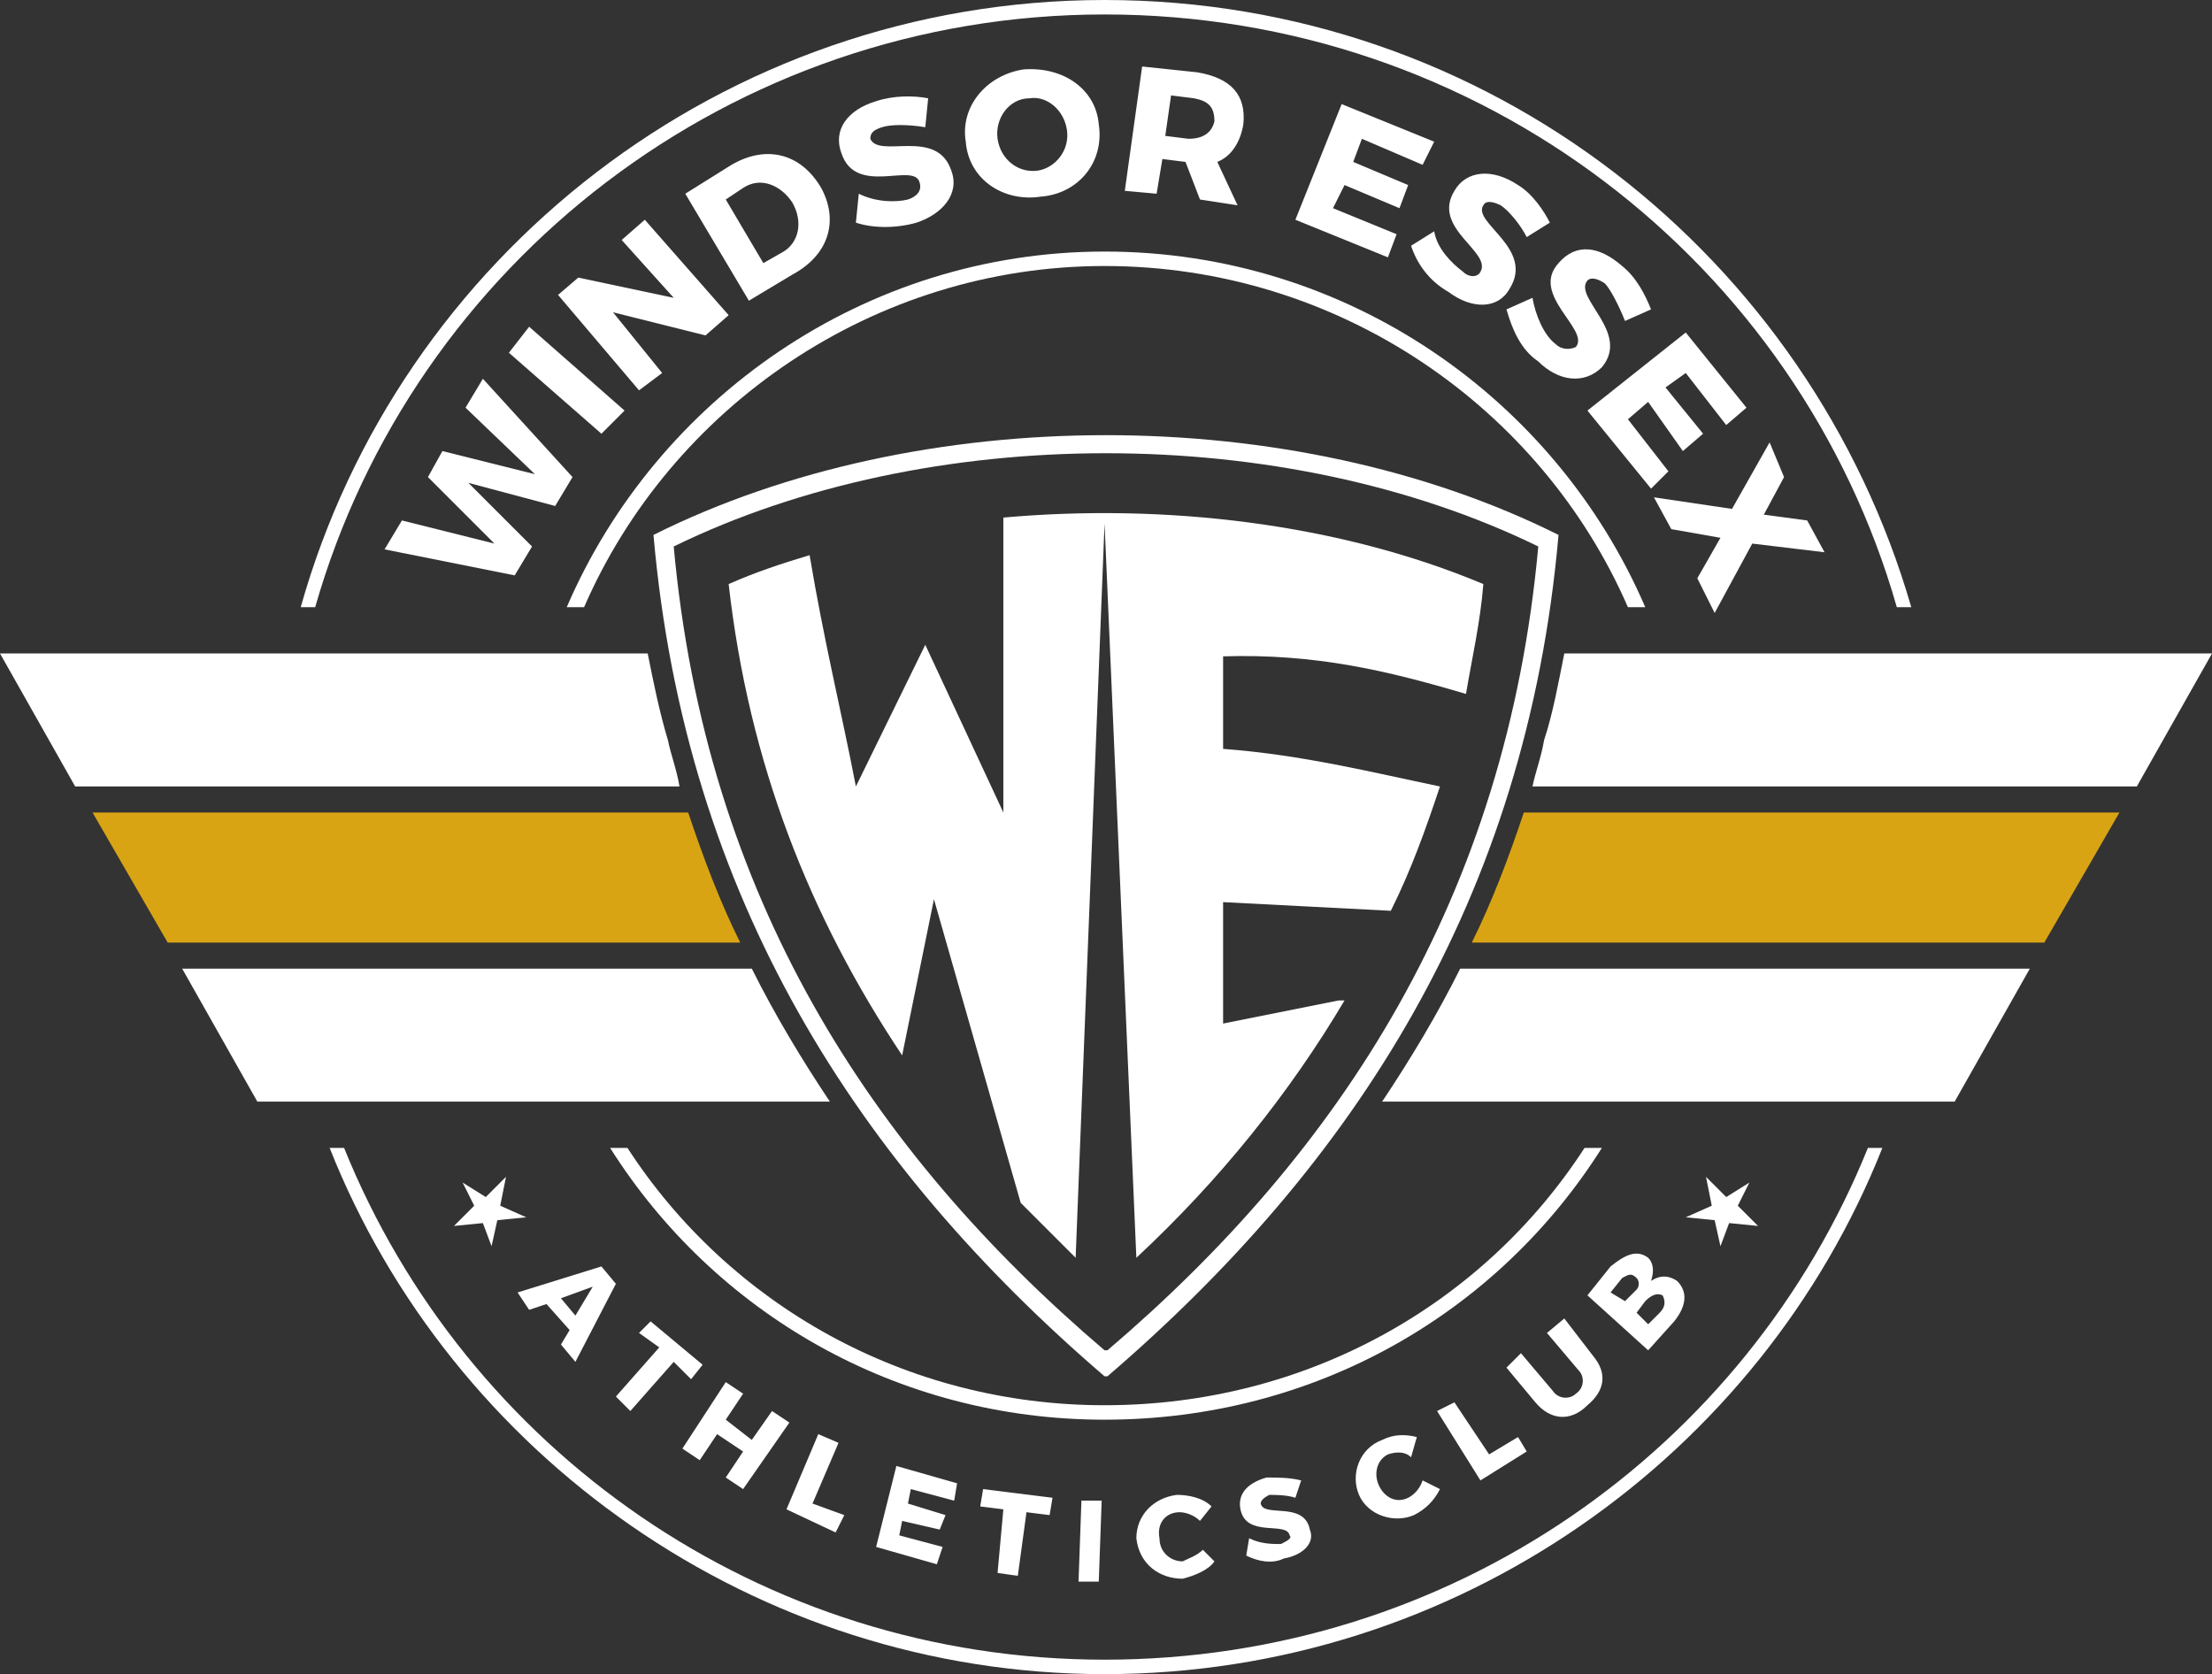
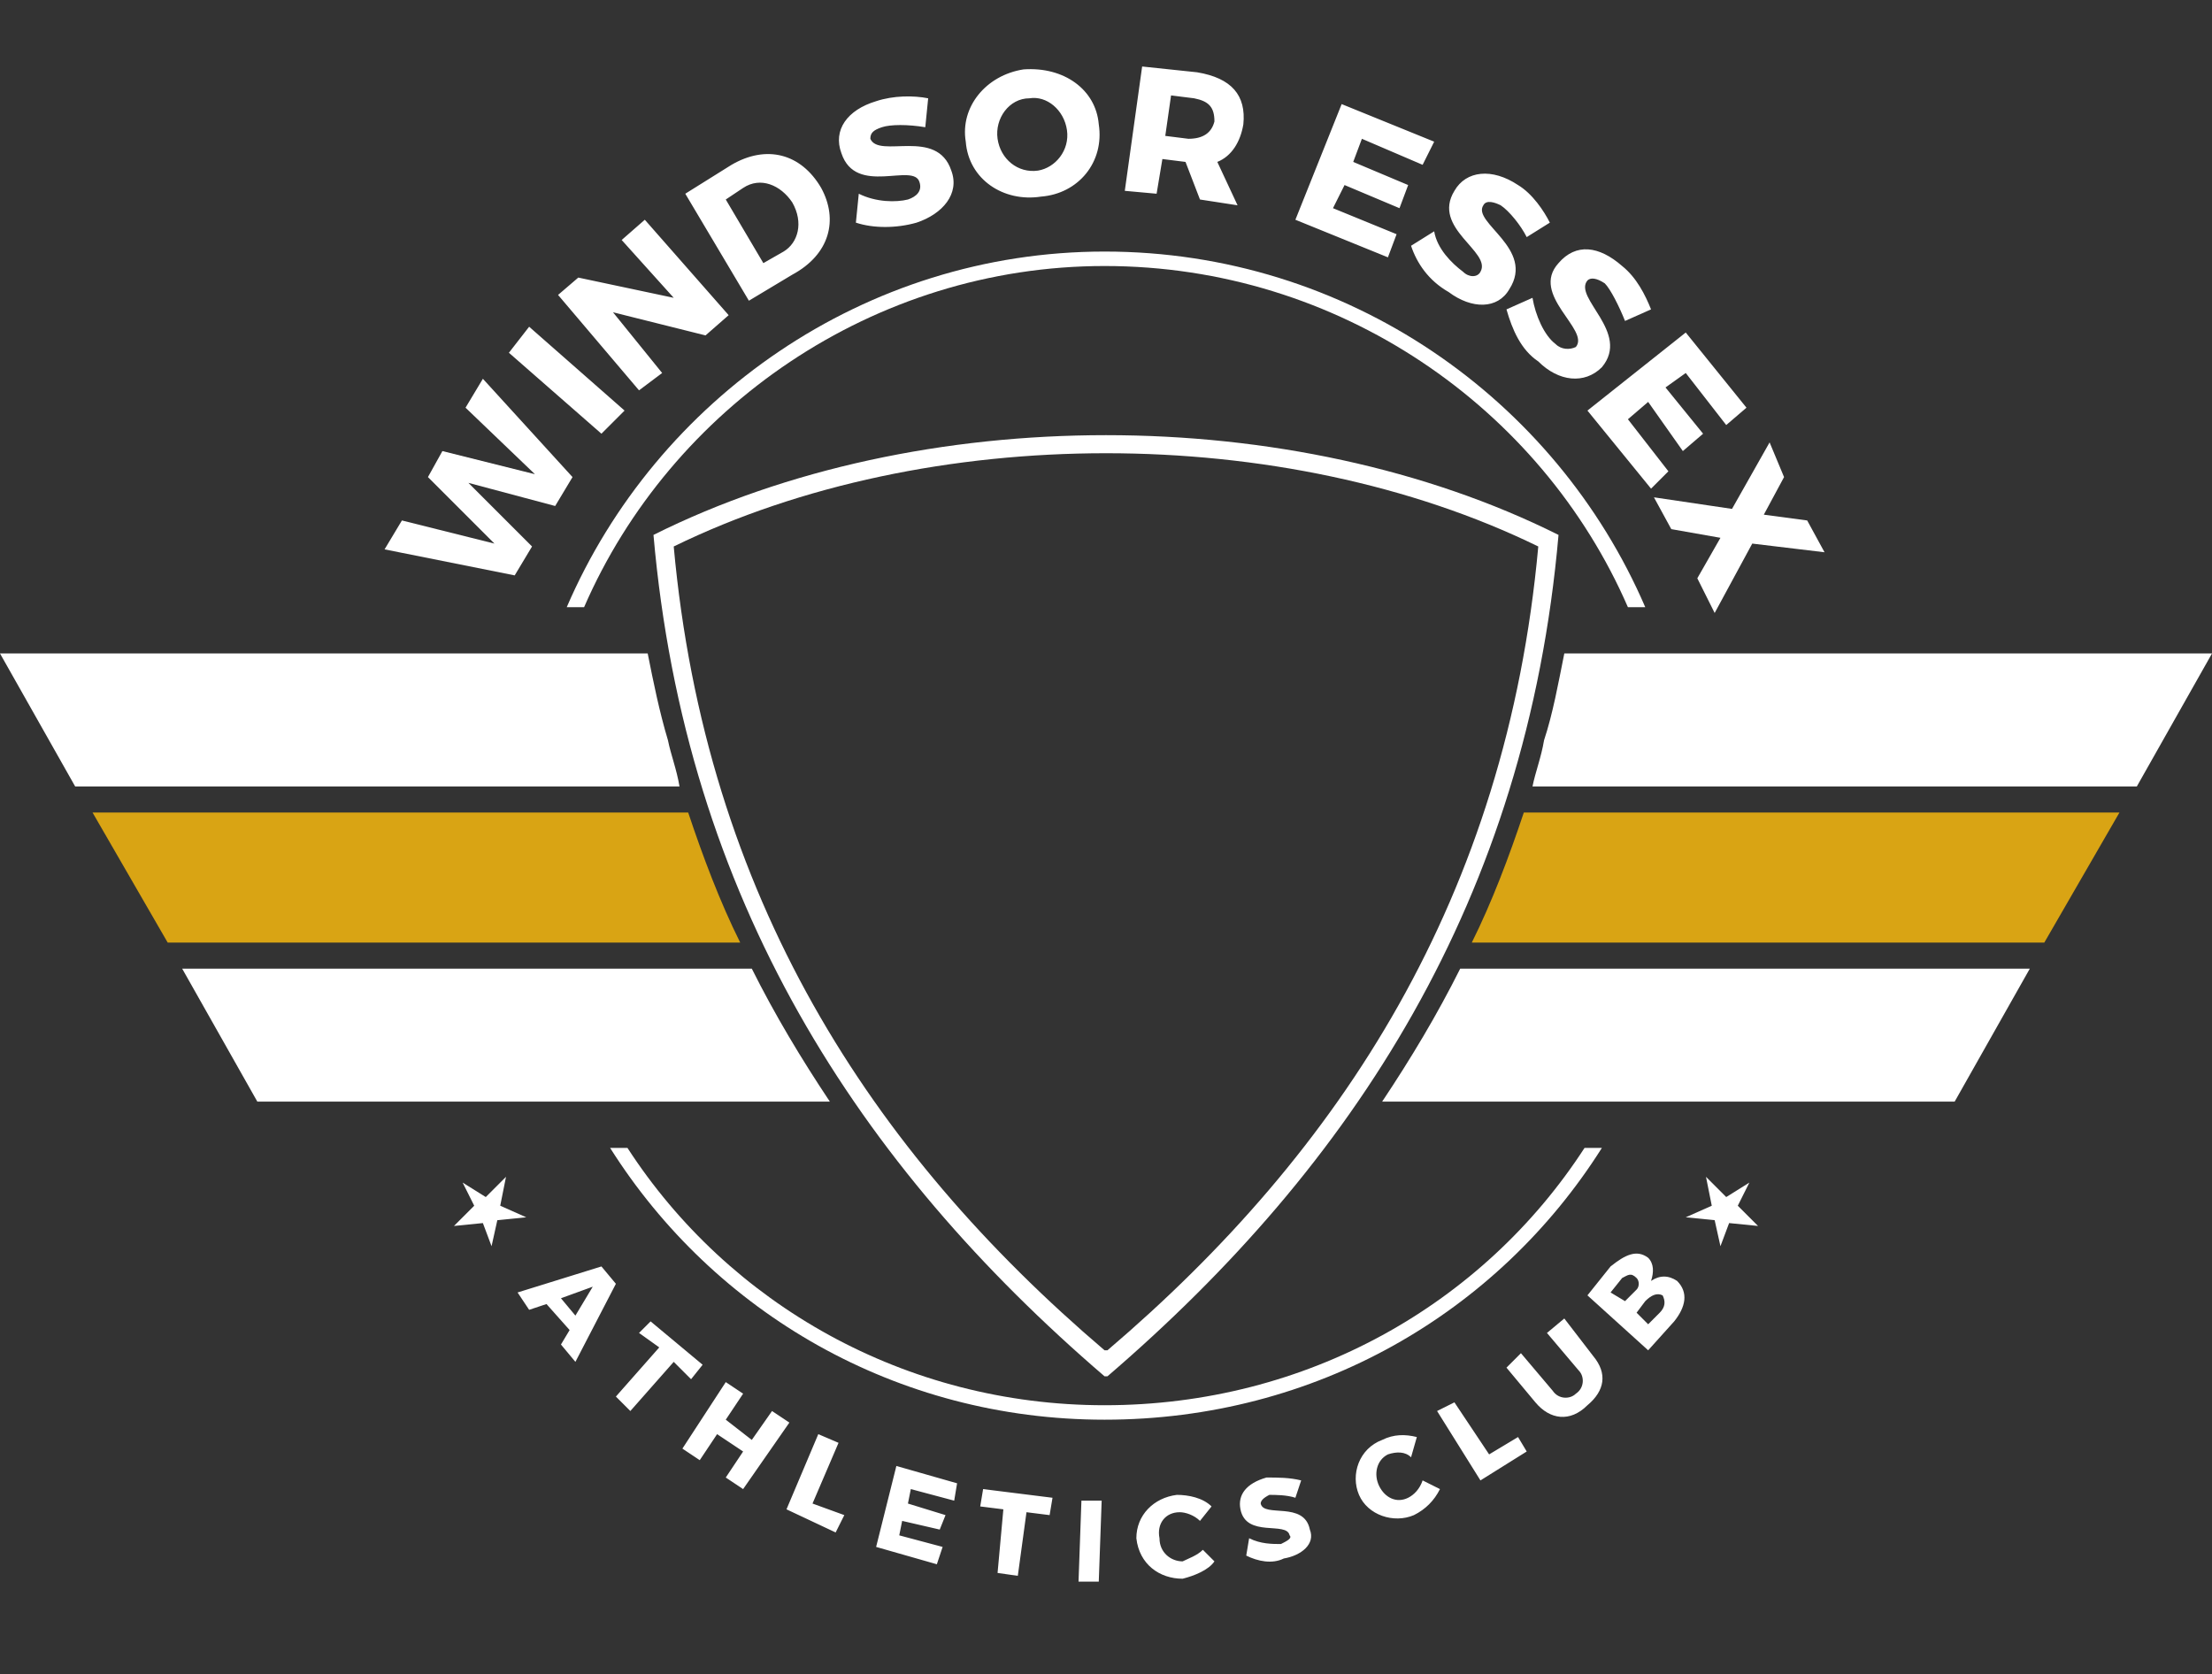
<svg xmlns="http://www.w3.org/2000/svg" width="765" height="579" viewBox="0 0 765 579">
  <rect x="0" y="0" width="765" height="579" fill="#333333" stroke="none" />
  <g id="Layerx00201">
    <g id="1653258932208">
-       <path id="Path" fill="#ffffff" fill-rule="evenodd" stroke="none" d="M 382 0 C 515 0 626 89 661 210 L 656 210 C 622 91 512 5 382 5 C 253 5 143 91 109 210 L 104 210 C 138 89 250 0 382 0 Z M 651 397 C 609 503 504 579 382 579 C 261 579 156 503 114 397 L 119 397 C 161 501 263 574 382 574 C 502 574 604 501 646 397 L 651 397 Z" />
      <path id="path1" fill="#ffffff" fill-rule="evenodd" stroke="none" d="M 382 87 C 466 87 538 138 569 210 L 563 210 C 533 141 463 92 382 92 C 302 92 232 141 202 210 L 196 210 C 227 138 299 87 382 87 Z M 554 397 C 518 454 455 491 382 491 C 310 491 247 454 211 397 L 217 397 C 252 451 313 486 382 486 C 452 486 513 451 548 397 L 554 397 Z" />
      <path id="path2" fill="#ffffff" stroke="none" d="M 198 165 L 167 131 L 161 141 L 185 164 L 153 156 L 148 165 L 171 188 L 139 180 L 133 190 L 178 199 L 184 189 L 162 167 L 192 175 L 198 165 Z M 216 142 L 183 113 L 176 122 L 208 150 L 216 142 Z M 252 109 L 223 76 L 215 83 L 233 103 L 200 96 L 193 102 L 221 135 L 229 129 L 212 108 L 244 116 L 252 109 Z M 237 67 L 259 104 L 274 95 C 287 88 290 76 284 65 C 277 53 265 50 253 57 L 237 67 Z M 251 69 L 257 65 C 263 61 270 64 274 70 C 278 77 276 84 271 87 L 264 91 L 251 69 Z M 303 35 C 293 38 288 45 291 53 C 296 68 316 56 318 63 C 319 66 317 68 314 69 C 310 70 303 70 297 67 L 296 77 C 302 79 310 79 317 77 C 326 74 332 67 329 59 C 324 44 304 55 301 48 C 301 46 302 45 305 44 C 308 43 314 43 320 44 L 321 34 C 316 33 309 33 303 35 Z M 354 24 C 341 26 332 37 334 49 C 335 62 347 70 360 68 C 373 67 382 56 380 43 C 379 31 368 23 354 24 Z M 356 34 C 362 33 368 38 369 45 C 370 52 365 58 359 59 C 352 60 346 55 345 48 C 344 41 349 34 356 34 Z M 415 69 L 428 71 L 421 56 C 426 54 429 49 430 43 C 431 33 426 27 414 25 L 395 23 L 389 66 L 400 67 L 402 55 L 410 56 L 410 56 L 415 69 Z M 403 47 L 405 33 L 413 34 C 418 35 420 37 420 42 C 419 46 416 48 411 48 L 403 47 Z M 492 57 L 496 49 L 464 36 L 448 76 L 480 89 L 483 81 L 461 72 L 465 64 L 484 72 L 487 64 L 468 56 L 471 48 L 492 57 Z M 525 64 C 516 58 507 59 503 66 C 495 79 516 87 512 94 C 511 96 508 96 506 94 C 502 91 497 86 496 80 L 488 85 C 490 91 494 97 501 101 C 509 107 518 107 522 100 C 531 86 509 77 513 71 C 514 69 517 70 519 71 C 522 73 526 78 528 82 L 536 77 C 534 73 530 67 525 64 Z M 561 92 C 553 85 545 84 539 91 C 529 102 550 114 545 120 C 543 121 540 121 538 119 C 534 116 531 109 530 103 L 521 107 C 523 114 526 121 532 125 C 539 132 548 133 554 127 C 564 115 544 103 549 97 C 550 96 552 96 555 98 C 557 100 560 106 562 111 L 571 107 C 569 102 566 96 561 92 Z M 597 147 L 604 141 L 583 115 L 549 142 L 571 169 L 577 163 L 563 145 L 570 139 L 582 156 L 589 150 L 576 134 L 583 129 L 597 147 Z M 606 188 L 631 191 L 625 180 L 610 178 L 617 165 L 612 153 L 599 176 L 572 172 L 578 183 L 595 186 L 587 200 L 593 212 L 606 188 Z" />
      <path id="path3" fill="#ffffff" stroke="none" d="M 197 460 L 194 465 L 199 471 L 213 444 L 208 438 L 179 447 L 183 453 L 189 451 L 197 460 Z M 199 455 L 194 449 L 205 445 L 199 455 Z M 239 477 L 243 472 L 225 457 L 221 461 L 228 466 L 213 483 L 218 488 L 233 471 L 239 477 Z M 257 515 L 273 492 L 267 488 L 260 498 L 251 491 L 257 482 L 251 478 L 236 501 L 242 505 L 248 496 L 257 502 L 251 511 L 257 515 Z M 281 520 L 290 499 L 283 496 L 272 522 L 289 530 L 292 524 L 281 520 Z M 330 519 L 331 513 L 310 507 L 303 535 L 324 541 L 326 535 L 311 531 L 312 526 L 325 529 L 327 524 L 314 520 L 315 515 L 330 519 Z M 363 524 L 364 518 L 340 515 L 339 521 L 347 522 L 345 544 L 352 545 L 355 523 L 363 524 Z M 380 547 L 381 519 L 374 519 L 373 547 L 380 547 Z M 407 517 C 399 518 393 524 393 532 C 394 541 401 546 409 546 C 413 545 418 543 420 540 L 416 536 C 414 538 411 539 409 540 C 405 540 401 537 401 532 C 400 527 403 523 408 523 C 410 523 413 524 415 526 L 419 521 C 416 518 411 517 407 517 Z M 438 511 C 431 513 428 517 429 522 C 431 532 445 526 446 531 C 447 532 445 533 443 534 C 440 534 436 534 432 532 L 431 538 C 435 540 440 541 444 539 C 450 538 455 534 453 529 C 451 519 437 525 436 520 C 436 519 437 518 439 517 C 441 517 445 517 448 518 L 450 512 C 446 511 442 511 438 511 Z M 478 498 C 470 501 467 510 470 517 C 473 524 482 527 489 524 C 493 522 496 519 498 515 L 492 512 C 491 515 489 517 487 518 C 483 520 479 518 477 514 C 475 510 476 505 480 503 C 483 502 486 502 488 504 L 490 497 C 486 496 482 496 478 498 Z M 515 503 L 503 485 L 497 488 L 512 512 L 528 502 L 525 497 L 515 503 Z M 541 456 L 535 461 L 546 474 C 548 476 548 480 545 482 C 543 484 539 484 537 481 L 526 468 L 521 473 L 531 485 C 536 491 543 492 549 486 C 555 481 556 475 551 469 L 541 456 Z M 549 448 L 570 467 L 579 457 C 583 452 584 447 580 443 C 577 441 574 441 571 443 C 572 440 572 437 570 435 C 566 432 562 434 557 438 L 549 448 Z M 557 447 L 561 442 C 563 441 564 440 566 442 C 567 443 567 445 566 446 L 562 450 L 557 447 Z M 566 454 L 569 450 C 571 448 573 447 575 448 C 576 450 576 452 574 454 L 570 458 L 566 454 Z" />
      <g id="Group">
        <path id="path4" fill="#ffffff" fill-rule="evenodd" stroke="none" d="M 590 407 L 597 414 L 605 409 L 601 417 L 608 424 L 598 423 L 595 431 L 593 422 L 583 421 L 592 417 Z" />
        <path id="path5" fill="#ffffff" fill-rule="evenodd" stroke="none" d="M 175 407 L 168 414 L 160 409 L 164 417 L 157 424 L 167 423 L 170 431 L 172 422 L 182 421 L 173 417 Z" />
      </g>
      <g id="g1">
        <g id="g2">
          <path id="path6" fill="#d9a414" fill-rule="evenodd" stroke="none" d="M 32 281 L 238 281 C 243 296 249 312 256 326 L 58 326 L 32 281 Z" />
          <path id="path7" fill="#ffffff" fill-rule="evenodd" stroke="none" d="M 0 226 L 224 226 C 226 236 228 246 231 256 C 232 261 234 266 235 272 L 26 272 L 0 226 Z" />
          <path id="path8" fill="#ffffff" fill-rule="evenodd" stroke="none" d="M 63 335 L 260 335 C 268 351 277 366 287 381 L 89 381 L 63 335 Z" />
        </g>
        <g id="g3">
          <path id="path9" fill="#d9a414" fill-rule="evenodd" stroke="none" d="M 733 281 L 527 281 C 522 296 516 312 509 326 L 707 326 L 733 281 Z" />
          <path id="path10" fill="#ffffff" fill-rule="evenodd" stroke="none" d="M 765 226 L 541 226 C 539 236 537 247 534 256 C 533 262 531 267 530 272 L 739 272 L 765 226 Z" />
          <path id="path11" fill="#ffffff" fill-rule="evenodd" stroke="none" d="M 702 335 L 505 335 C 497 351 488 366 478 381 L 676 381 L 702 335 Z" />
        </g>
      </g>
-       <path id="path12" fill="#ffffff" fill-rule="evenodd" stroke="none" d="M 513 202 C 512 215 509 228 507 240 C 480 232 455 226 423 227 L 423 259 C 450 261 474 267 498 272 C 493 287 488 301 481 315 L 423 312 L 423 354 L 463 346 L 465 346 C 446 378 422 408 393 435 L 382 181 L 372 435 C 366 429 359 422 353 416 L 323 311 L 312 365 C 280 317 259 264 252 202 C 261 198 270 195 280 192 C 285 222 291 246 296 272 L 320 223 L 347 281 L 347 179 C 403 174 463 181 513 202 Z" />
      <path id="path13" fill="#ffffff" fill-rule="evenodd" stroke="none" d="M 383 476 L 382 476 C 297 403 237 311 226 185 C 318 139 447 139 539 185 C 528 311 468 403 383 476 Z M 383 467 L 382 467 C 301 398 244 310 233 189 C 321 146 444 146 532 189 C 521 310 464 398 383 467 Z" />
    </g>
  </g>
</svg>